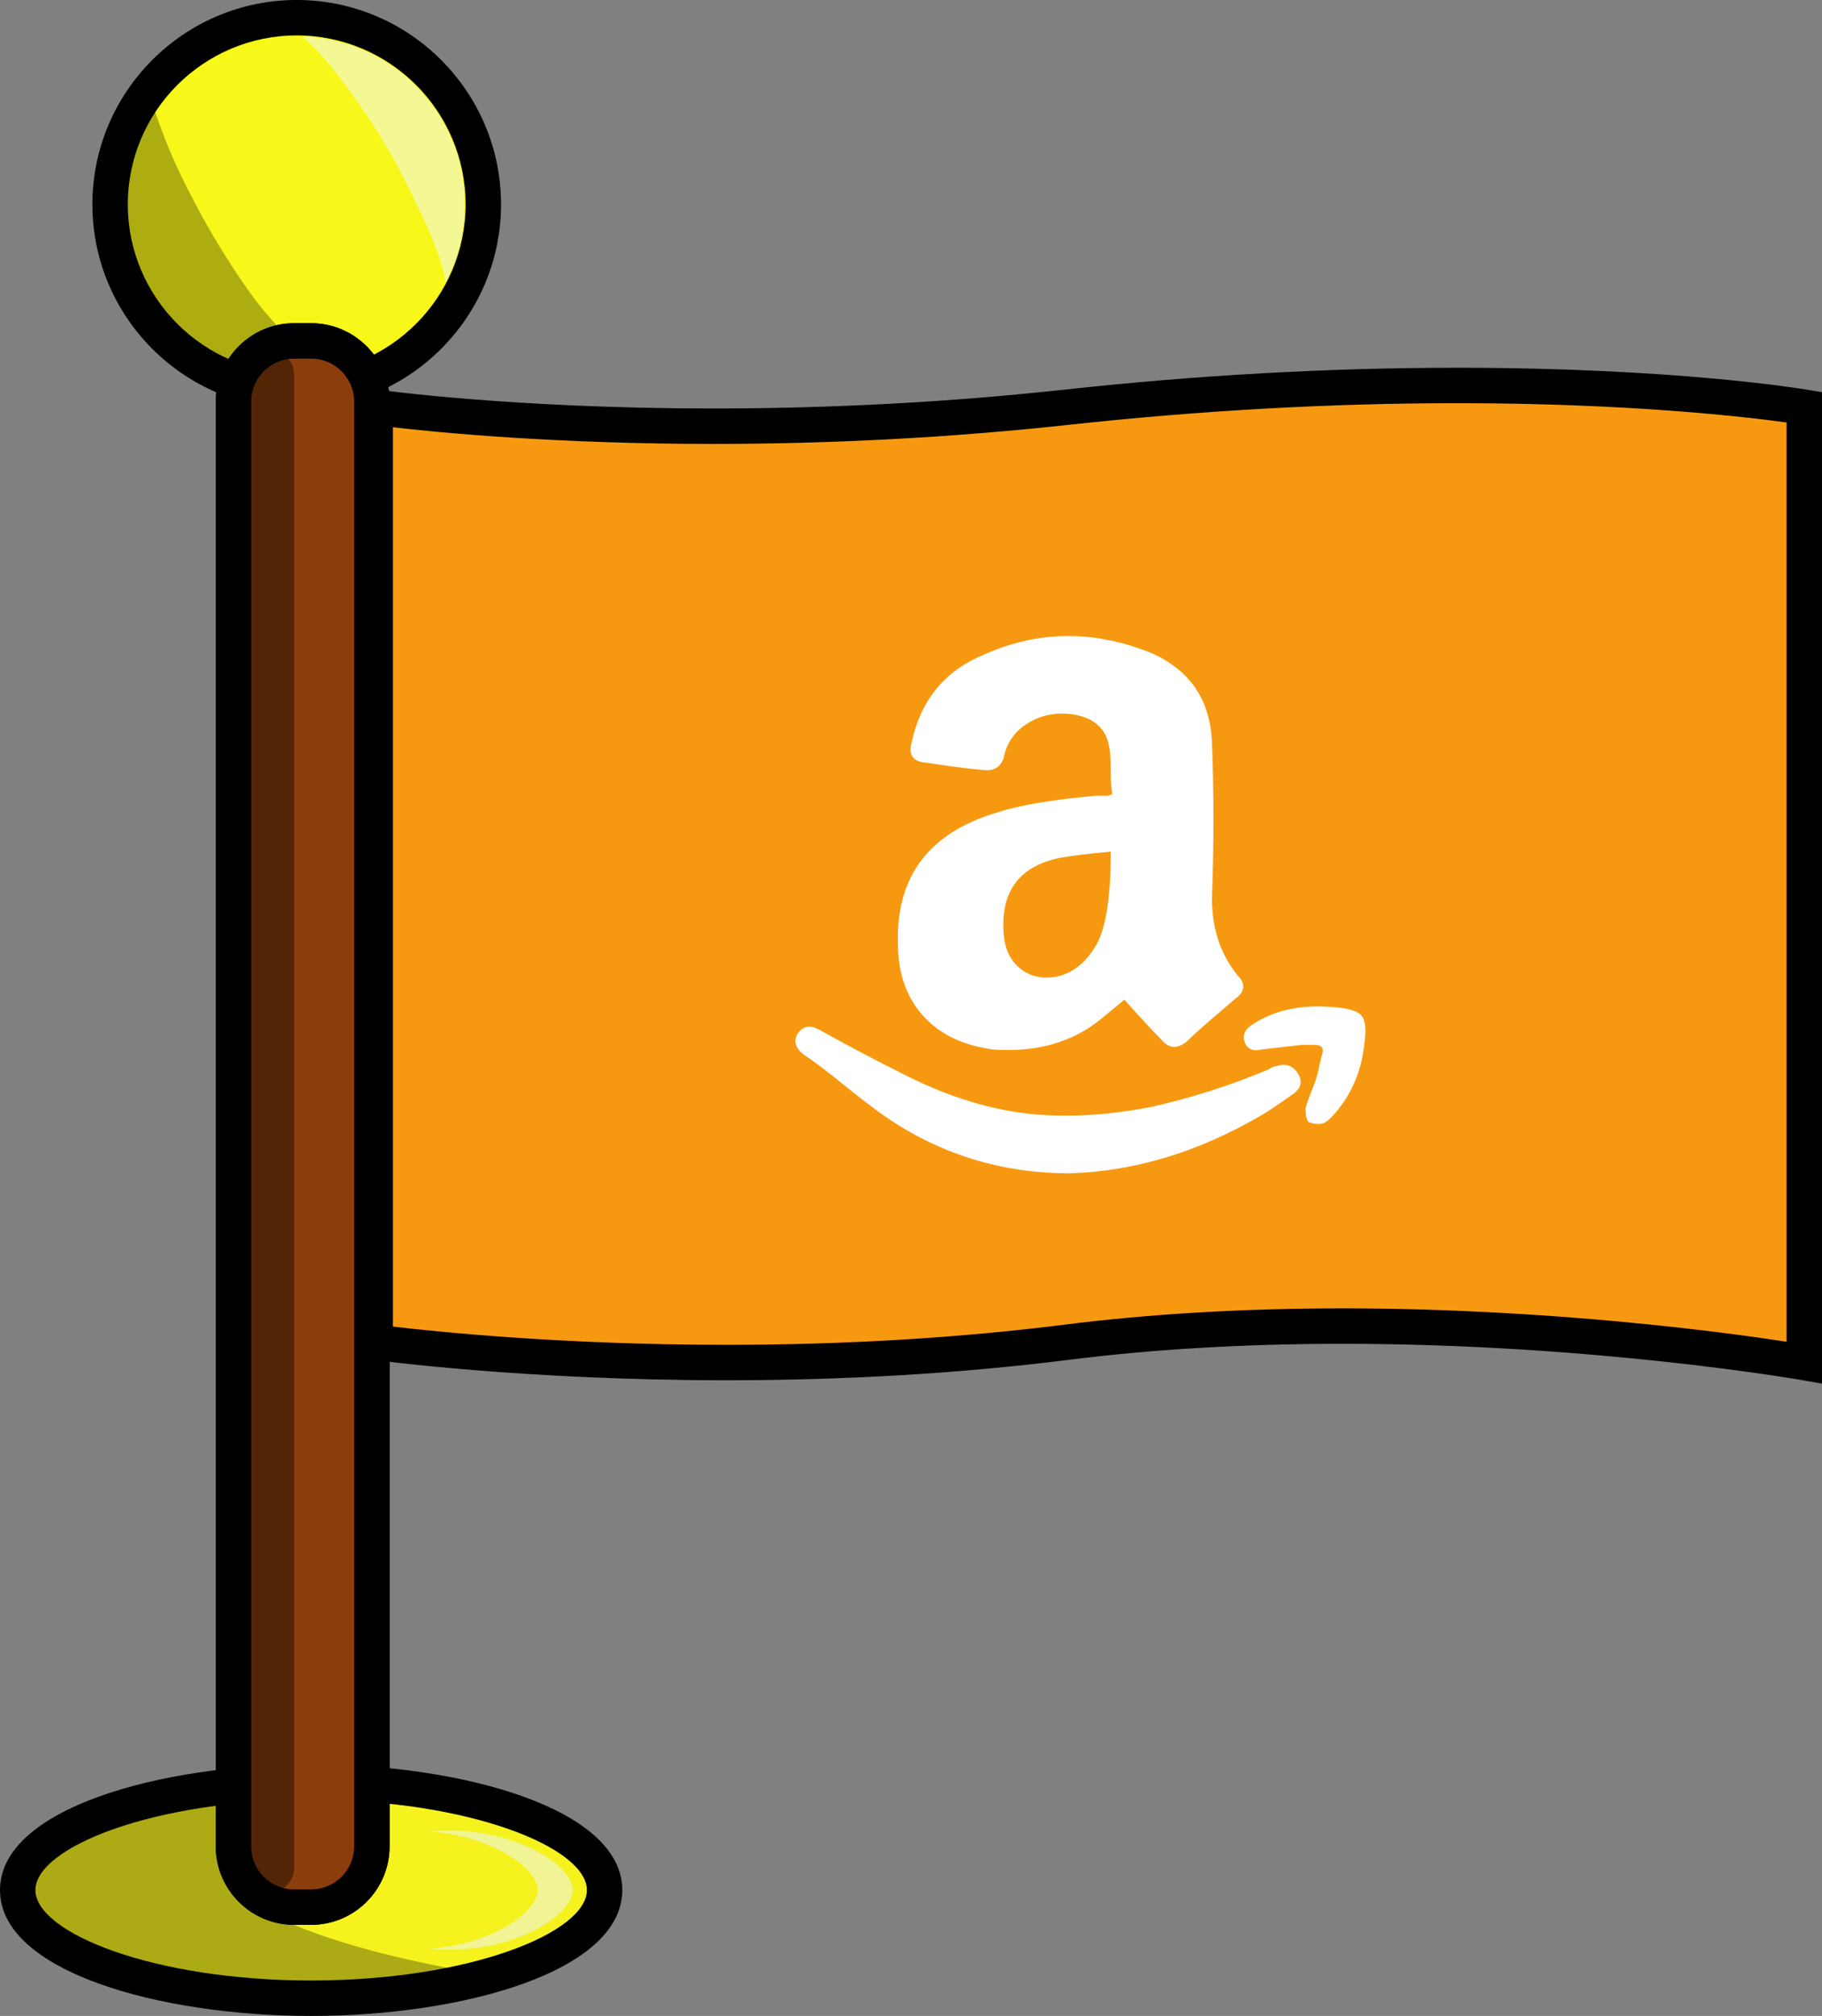
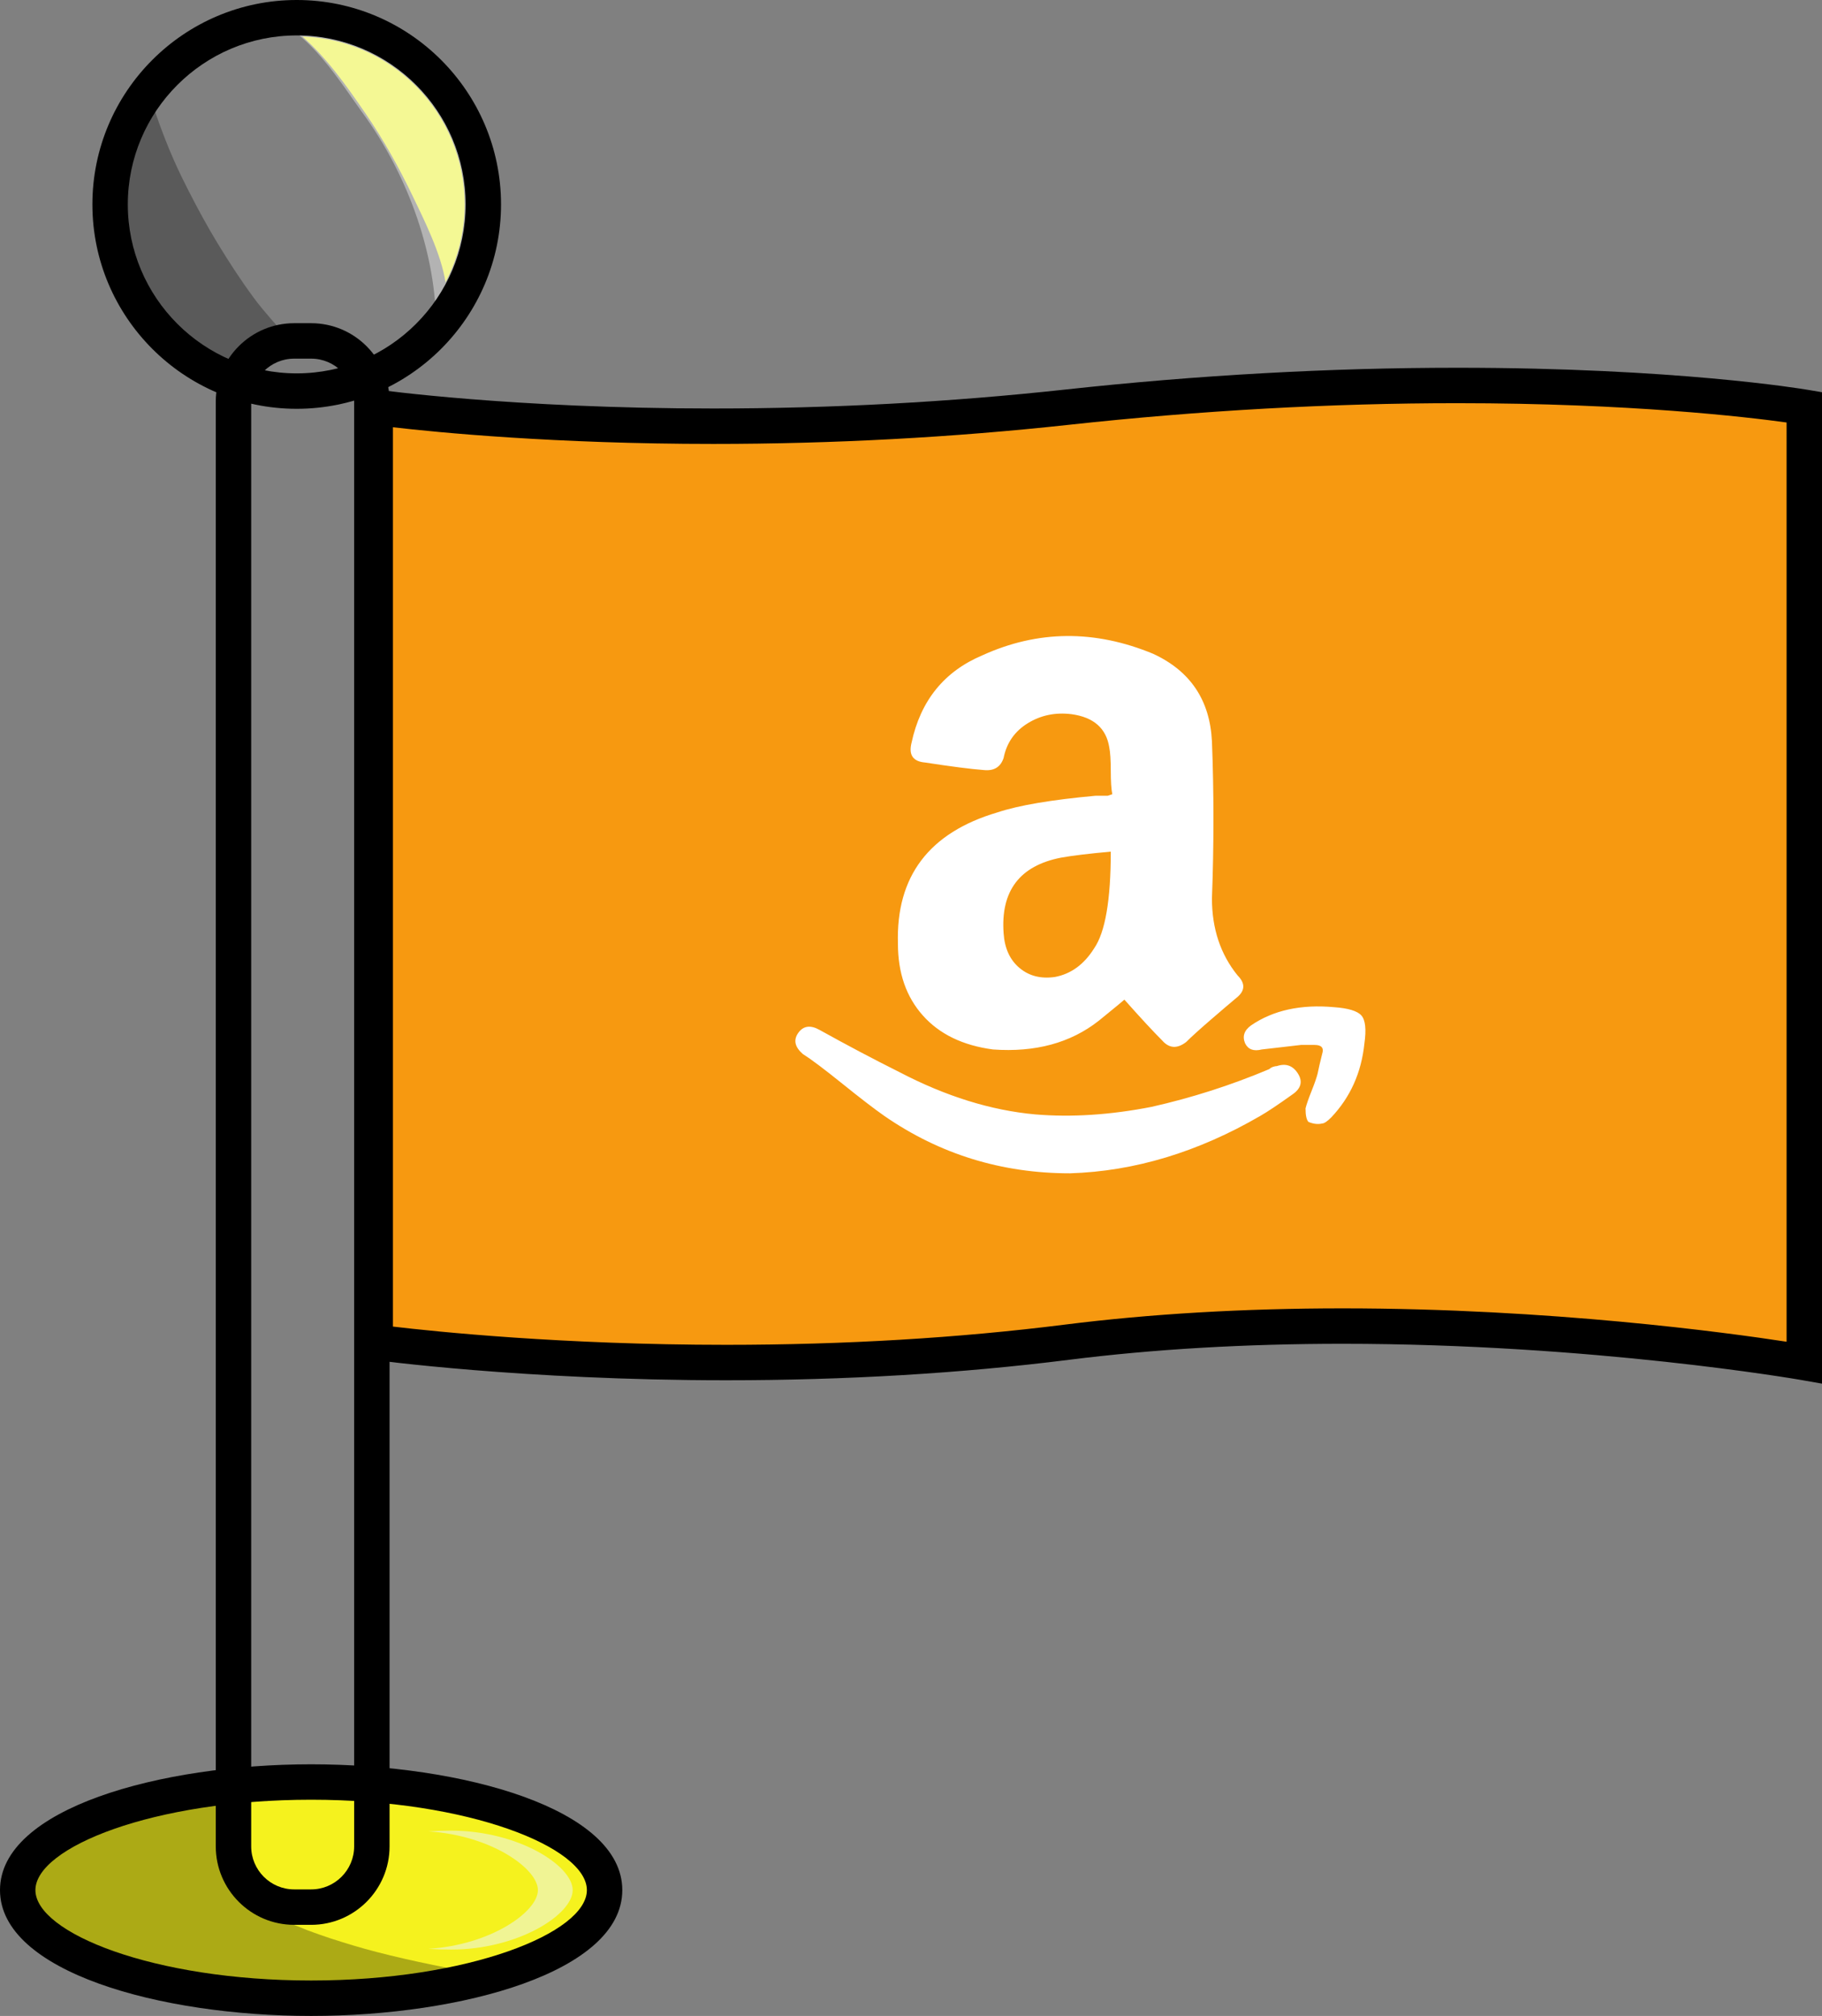
<svg xmlns="http://www.w3.org/2000/svg" enable-background="new 0 0 360.131 398.293" height="398.293px" version="1.1" viewBox="0 0 360.131 398.293" width="360.131px" xml:space="preserve">
  <rect x="0" y="0" width="360.131" height="398.293" fill="#808080" stroke="none" />
  <g id="Flags" />
  <g id="Iconos">
    <g>
      <g opacity="0.4">
        <path d="M92.455,49.719c1.073-5.514,1.183-12.238,0.408-17.944c-0.887-6.528-5.263-12.083-10.074-16.573     C74.758,7.708,64.047,4.331,53.557,3.858c-0.113,0.016-0.228,0.027-0.341,0.043c7.43,1.431,14.516,13.03,18.313,18.215     c9.558,13.052,14.667,28.717,14.667,42.343l0.203,0.203c1.496-1.709,2.838-3.554,4.002-5.52     C91.446,55.639,92.095,51.572,92.455,49.719z" fill="#FFFFFF" />
      </g>
      <g>
        <ellipse cx="61.5" cy="373.434" fill="#F5F21E" rx="58" ry="21.359" />
        <path d="M61.5,398.293c-29.813,0-61.5-8.713-61.5-24.859s31.687-24.858,61.5-24.858s61.5,8.712,61.5,24.858     S91.313,398.293,61.5,398.293z M61.5,355.575c-31.192,0-54.5,9.429-54.5,17.858c0,8.431,23.308,17.859,54.5,17.859     s54.5-9.429,54.5-17.859C116,365.004,92.692,355.575,61.5,355.575z" />
      </g>
      <g>
-         <circle cx="58.646" cy="40.384" fill="#F7F719" r="36.883" />
        <path d="M58.646,80.767c-22.267,0-40.383-18.115-40.383-40.383S36.379,0,58.646,0c22.268,0,40.383,18.116,40.383,40.384     S80.914,80.767,58.646,80.767z M58.646,7C40.239,7,25.263,21.976,25.263,40.384c0,18.407,14.976,33.383,33.383,33.383     c18.408,0,33.383-14.976,33.383-33.383C92.029,21.976,77.054,7,58.646,7z" />
      </g>
      <g>
-         <path d="M73.5,364.793c0,6.627-5.373,12-12,12h-3.351c-6.627,0-12-5.373-12-12V79.357c0-6.627,5.373-12,12-12     H61.5c6.627,0,12,5.373,12,12V364.793z" fill="#8B3E0C" />
        <path d="M61.5,380.293h-3.351c-8.547,0-15.5-6.953-15.5-15.5V79.356c0-8.547,6.953-15.5,15.5-15.5H61.5     c8.547,0,15.5,6.953,15.5,15.5v285.437C77,373.34,70.047,380.293,61.5,380.293z M58.149,70.856c-4.687,0-8.5,3.813-8.5,8.5     v285.437c0,4.687,3.813,8.5,8.5,8.5H61.5c4.687,0,8.5-3.813,8.5-8.5V79.356c0-4.687-3.813-8.5-8.5-8.5H58.149z" />
      </g>
      <g>
        <path d="M74.167,80.452v184.732c0,0,64.967,9.039,136.713,0c71.746-9.039,145.752,4.017,145.752,4.017V80.452     c0,0-57.131-9.659-145.752,0C133.35,88.901,74.167,80.452,74.167,80.452z" fill="#F79910" />
        <path d="M360.131,273.371l-4.108-0.724c-0.406-0.072-41.145-7.151-90.643-7.151c-19.229,0-37.418,1.063-54.063,3.16     c-21.303,2.684-44.104,4.044-67.769,4.044c-40.28,0-69.573-4.01-69.864-4.05l-3.018-0.42V76.417l3.994,0.569     c0.261,0.037,26.563,3.721,66.317,3.721c23.393,0,46.784-1.257,69.522-3.735c26.261-2.862,52.354-4.313,77.554-4.313     c42.98,0,68.112,4.165,69.161,4.342l2.917,0.493V273.371z M77.667,262.095c8.392,0.994,33.523,3.605,65.882,3.605     c23.373,0,45.879-1.342,66.894-3.989c16.934-2.134,35.418-3.215,54.938-3.215c41,0,76.093,4.804,87.751,6.595V83.471     c-7.812-1.08-30.945-3.813-65.077-3.813c-24.948,0-50.785,1.438-76.795,4.272c-22.99,2.506-46.636,3.776-70.281,3.776     c-31.296,0-54.42-2.265-63.311-3.293V262.095z" />
      </g>
      <g opacity="0.3">
        <path d="M51.828,60.978c-0.339-0.413-0.669-0.832-1.003-1.249c-0.128-0.174-0.35-0.472-0.692-0.927     c-2.559-3.454-4.895-7.069-7.131-10.738c-2.089-3.428-3.995-6.965-5.817-10.541c-2.341-4.596-3.524-7.419-4.667-10.35     c-1.178-3.019-2.232-6.085-3.168-9.186c-4.755,6.21-7.586,13.971-7.586,22.397c0,20.37,6.513,31.883,26.883,31.883     c0.306,0,7.608-4.016,7.913-4.023c0.326-4.378,1.758,0.112-1.402-3.411C54.022,63.568,52.915,62.284,51.828,60.978z" />
      </g>
      <g opacity="0.3">
        <path d="M96.935,390.338c-7.58-1.305-15.129-2.774-22.587-4.705c-3.066-0.794-6.096-1.715-9.107-2.694     c-1.5-0.488-2.981-1.029-4.461-1.572c-0.006-0.002-2.787-1.137-2.905-1.157c-2.585-1.155-5.101-2.455-7.575-3.83     c-0.8-0.445-1.584-0.918-2.362-1.4c-2.414-7.828-3.239-14.395-4.009-21.904C20.487,355.817,3.5,363.894,3.5,373.434     c0,11.796,25.967,21.359,58,21.359C74.848,394.793,87.133,393.128,96.935,390.338z" />
      </g>
      <g>
-         <path d="M73.5,364.793c0,6.627-5.373,12-12,12h-3.351c-6.627,0-12-5.373-12-12V79.357c0-6.627,5.373-12,12-12     H61.5c6.627,0,12,5.373,12,12V364.793z" fill="#8B3E0C" />
-         <path d="M61.5,380.293h-3.351c-8.547,0-15.5-6.953-15.5-15.5V79.356c0-8.547,6.953-15.5,15.5-15.5H61.5     c8.547,0,15.5,6.953,15.5,15.5v285.437C77,373.34,70.047,380.293,61.5,380.293z M58.149,70.856c-4.687,0-8.5,3.813-8.5,8.5     v285.437c0,4.687,3.813,8.5,8.5,8.5H61.5c4.687,0,8.5-3.813,8.5-8.5V79.356c0-4.687-3.813-8.5-8.5-8.5H58.149z" />
-       </g>
+         </g>
      <g>
        <path d="M91.838,40.383c0-17.955-14.259-32.57-32.069-33.163c4.919,4.328,8.669,9.669,12.504,15.238     c3.55,5.155,6.625,10.712,9.324,16.341c2.164,4.513,5.606,11.339,6.459,16.969C90.467,51.168,91.838,45.937,91.838,40.383z" fill="#F4F894" />
      </g>
      <g opacity="0.4">
-         <path d="M58.149,369.042c0,2.624-2.127,4.751-4.751,4.751l0,0c-2.624,0-4.751-2.127-4.751-4.751V74.018     c0-2.624,2.127-4.751,4.751-4.751l0,0c2.624,0,4.751,2.127,4.751,4.751V369.042z" />
-       </g>
+         </g>
      <g>
        <path d="M89.132,361.684c-1.523,0-3.011,0.054-4.456,0.152c12.319,0.76,21.644,7.319,21.644,11.598     c0,4.279-9.325,10.838-21.644,11.598c1.445,0.098,2.933,0.152,4.456,0.152c13.289,0,24.063-6.918,24.063-11.75     C113.194,368.601,102.421,361.684,89.132,361.684z" fill="#F0F494" />
      </g>
      <g>
        <path d="M256.556,212.12c0.993,1.595,0.597,2.984-1.193,4.178c-2.789,1.991-4.877,3.385-6.267,4.178     c-12.337,7.161-24.87,10.942-37.598,11.339c-13.531,0-25.765-3.776-36.703-11.339c-1.991-1.39-4.774-3.529-8.355-6.415     c-3.581-2.882-6.168-4.821-7.758-5.819c-1.595-1.39-1.893-2.783-0.896-4.178c0.993-1.39,2.387-1.59,4.178-0.597     c5.371,2.984,10.64,5.772,15.815,8.355c9.148,4.774,18.1,7.563,26.856,8.354c7.162,0.598,14.817,0.104,22.977-1.491     c7.955-1.791,15.713-4.275,23.275-7.46c0.196-0.196,0.447-0.346,0.746-0.448c0.298-0.098,0.545-0.148,0.746-0.148     C254.169,210.031,255.559,210.53,256.556,212.12z M218.958,157.215l0.895-0.298c-0.2-0.993-0.298-2.536-0.298-4.625     s-0.103-3.628-0.298-4.626c-0.597-3.776-3.086-5.968-7.46-6.564c-3.185-0.396-6.07,0.2-8.653,1.79     c-2.588,1.595-4.178,3.88-4.774,6.863c-0.597,1.791-1.893,2.588-3.879,2.388c-2.588-0.196-6.467-0.695-11.638-1.492     c-2.387-0.196-3.282-1.492-2.686-3.879c1.791-8.355,6.462-14.123,14.025-17.308c10.938-4.97,22.179-5.072,33.719-0.298     c7.357,3.385,11.237,9.152,11.638,17.307c0.396,10.146,0.396,20.492,0,31.033c0,5.969,1.688,11.041,5.073,15.219     c1.59,1.595,1.492,3.087-0.298,4.476c-1.193,0.998-2.886,2.438-5.073,4.327c-2.191,1.893-3.781,3.334-4.774,4.327     c-1.791,1.394-3.385,1.296-4.774-0.299c-1.791-1.79-4.28-4.476-7.46-8.057c-0.2,0.2-1.893,1.595-5.073,4.178     c-5.572,4.378-12.533,6.267-20.888,5.669c-5.968-0.792-10.593-3.03-13.875-6.714c-3.283-3.679-4.924-8.401-4.924-14.174     c-0.401-13.325,6.164-21.979,19.694-25.961c4.178-1.389,10.64-2.484,19.396-3.282H218.958z M219.555,168.256     c-4.378,0.401-7.66,0.797-9.847,1.193c-8.159,1.595-11.936,6.565-11.339,14.92c0.196,2.984,1.24,5.273,3.133,6.863     c1.889,1.595,4.225,2.191,7.013,1.791c3.18-0.598,5.767-2.485,7.758-5.67C218.459,184.174,219.555,177.805,219.555,168.256z      M269.089,200.632c0.792,0.896,0.993,2.737,0.597,5.521c-0.597,5.772-2.788,10.645-6.564,14.622     c-0.797,0.797-1.394,1.193-1.791,1.193c-0.797,0.2-1.692,0.103-2.686-0.299c-0.401-0.396-0.597-1.291-0.597-2.686     c0.196-0.792,0.597-1.939,1.193-3.432c0.597-1.491,0.993-2.634,1.194-3.432c0.196-0.993,0.494-2.284,0.895-3.879     c0.396-1.193-0.103-1.79-1.492-1.79h-2.686c-3.581,0.4-6.168,0.699-7.758,0.895c-1.595,0.401-2.686,0-3.282-1.193     c-0.597-1.39-0.201-2.583,1.193-3.581c4.374-2.983,9.847-4.177,16.412-3.58C266.501,199.191,268.292,199.737,269.089,200.632z" fill="#FFFFFF" />
      </g>
    </g>
  </g>
</svg>